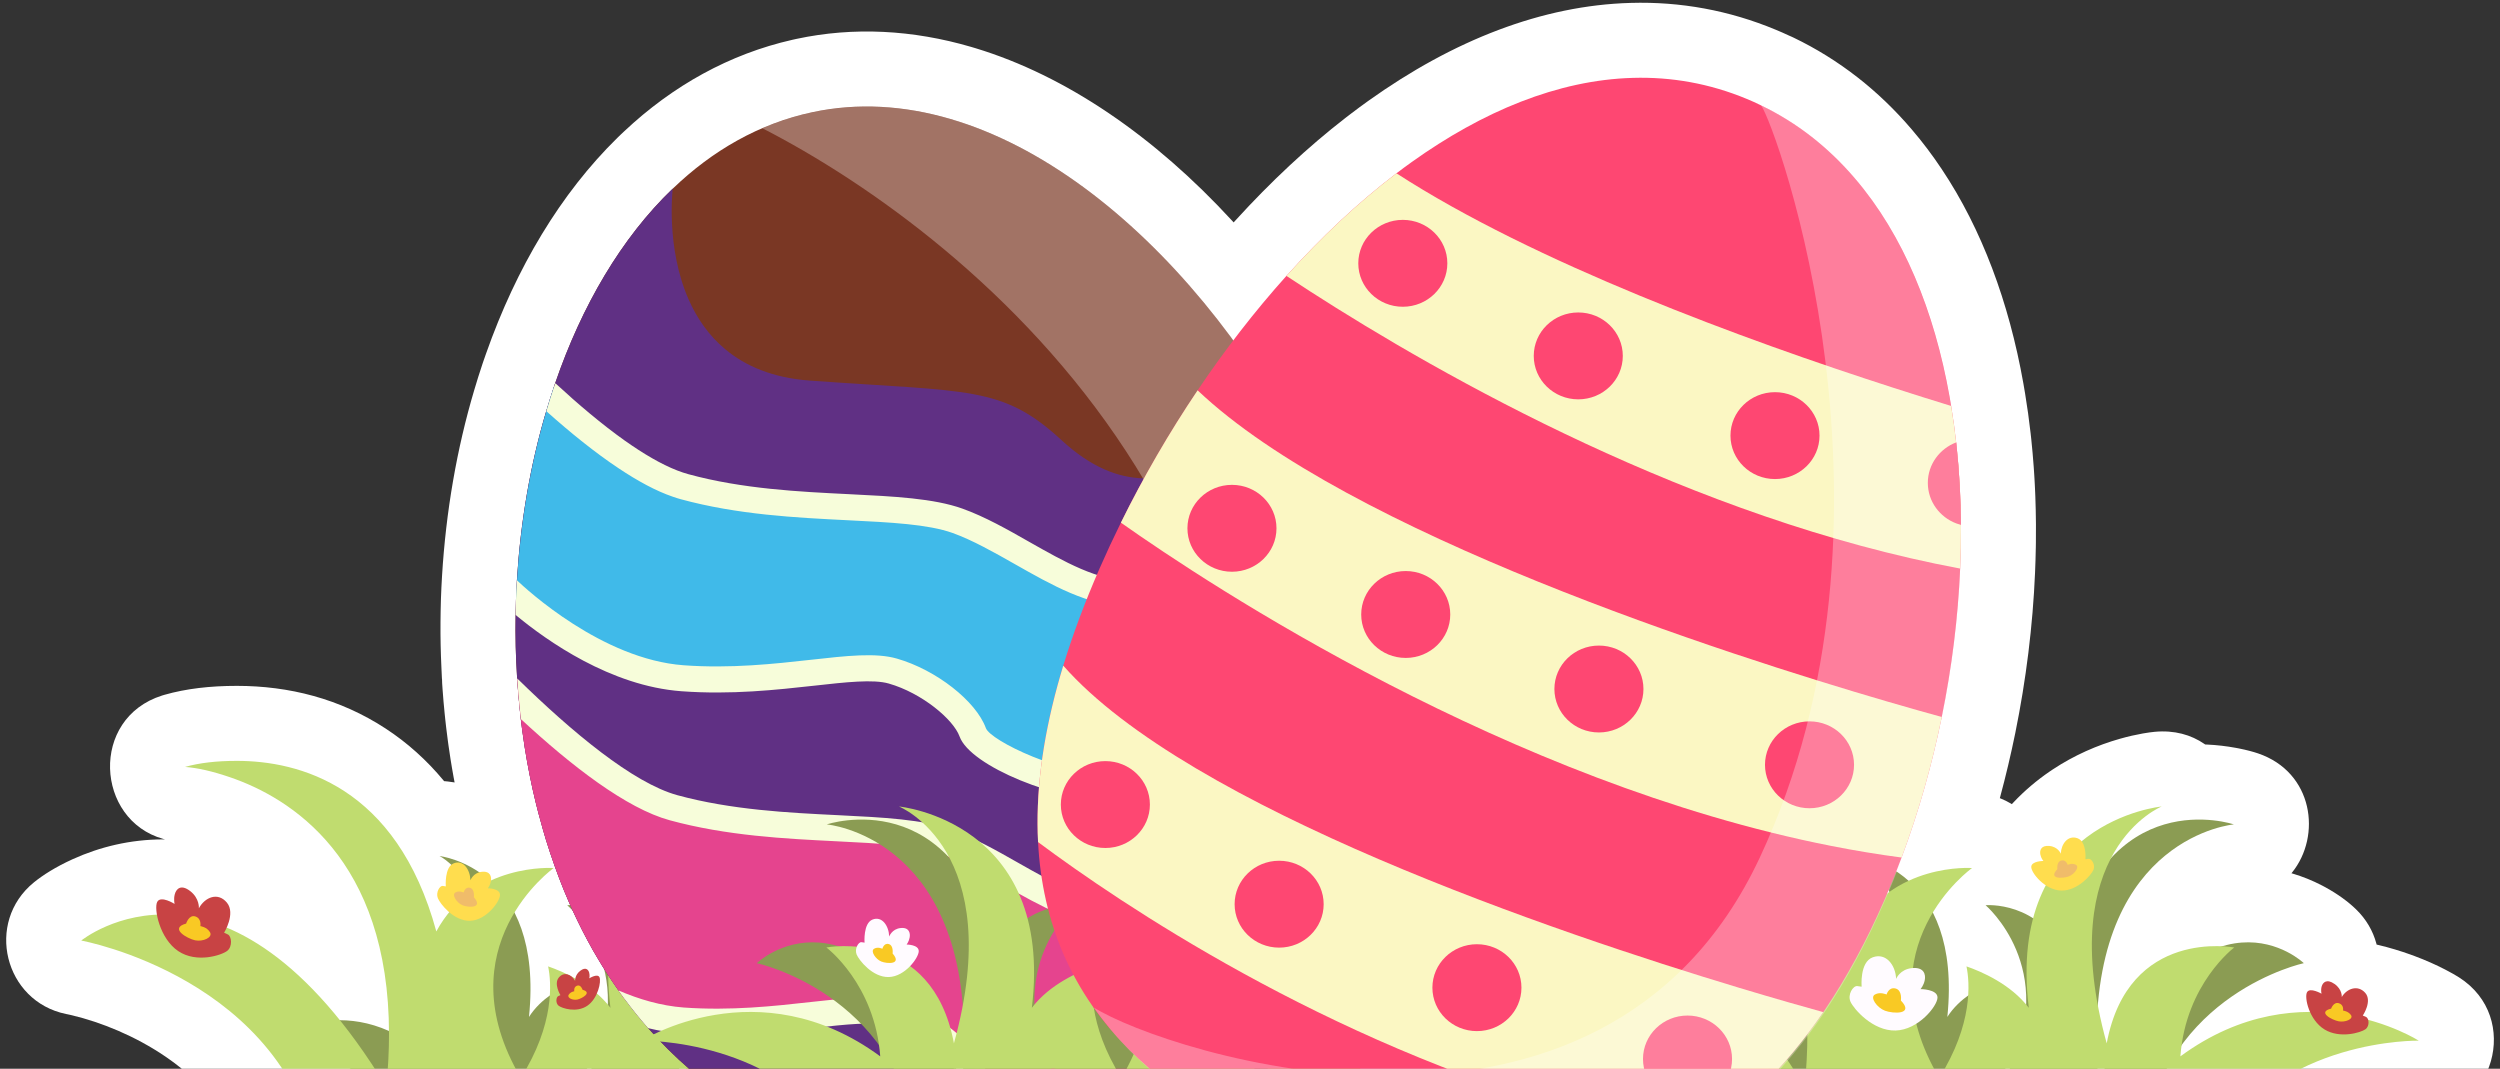
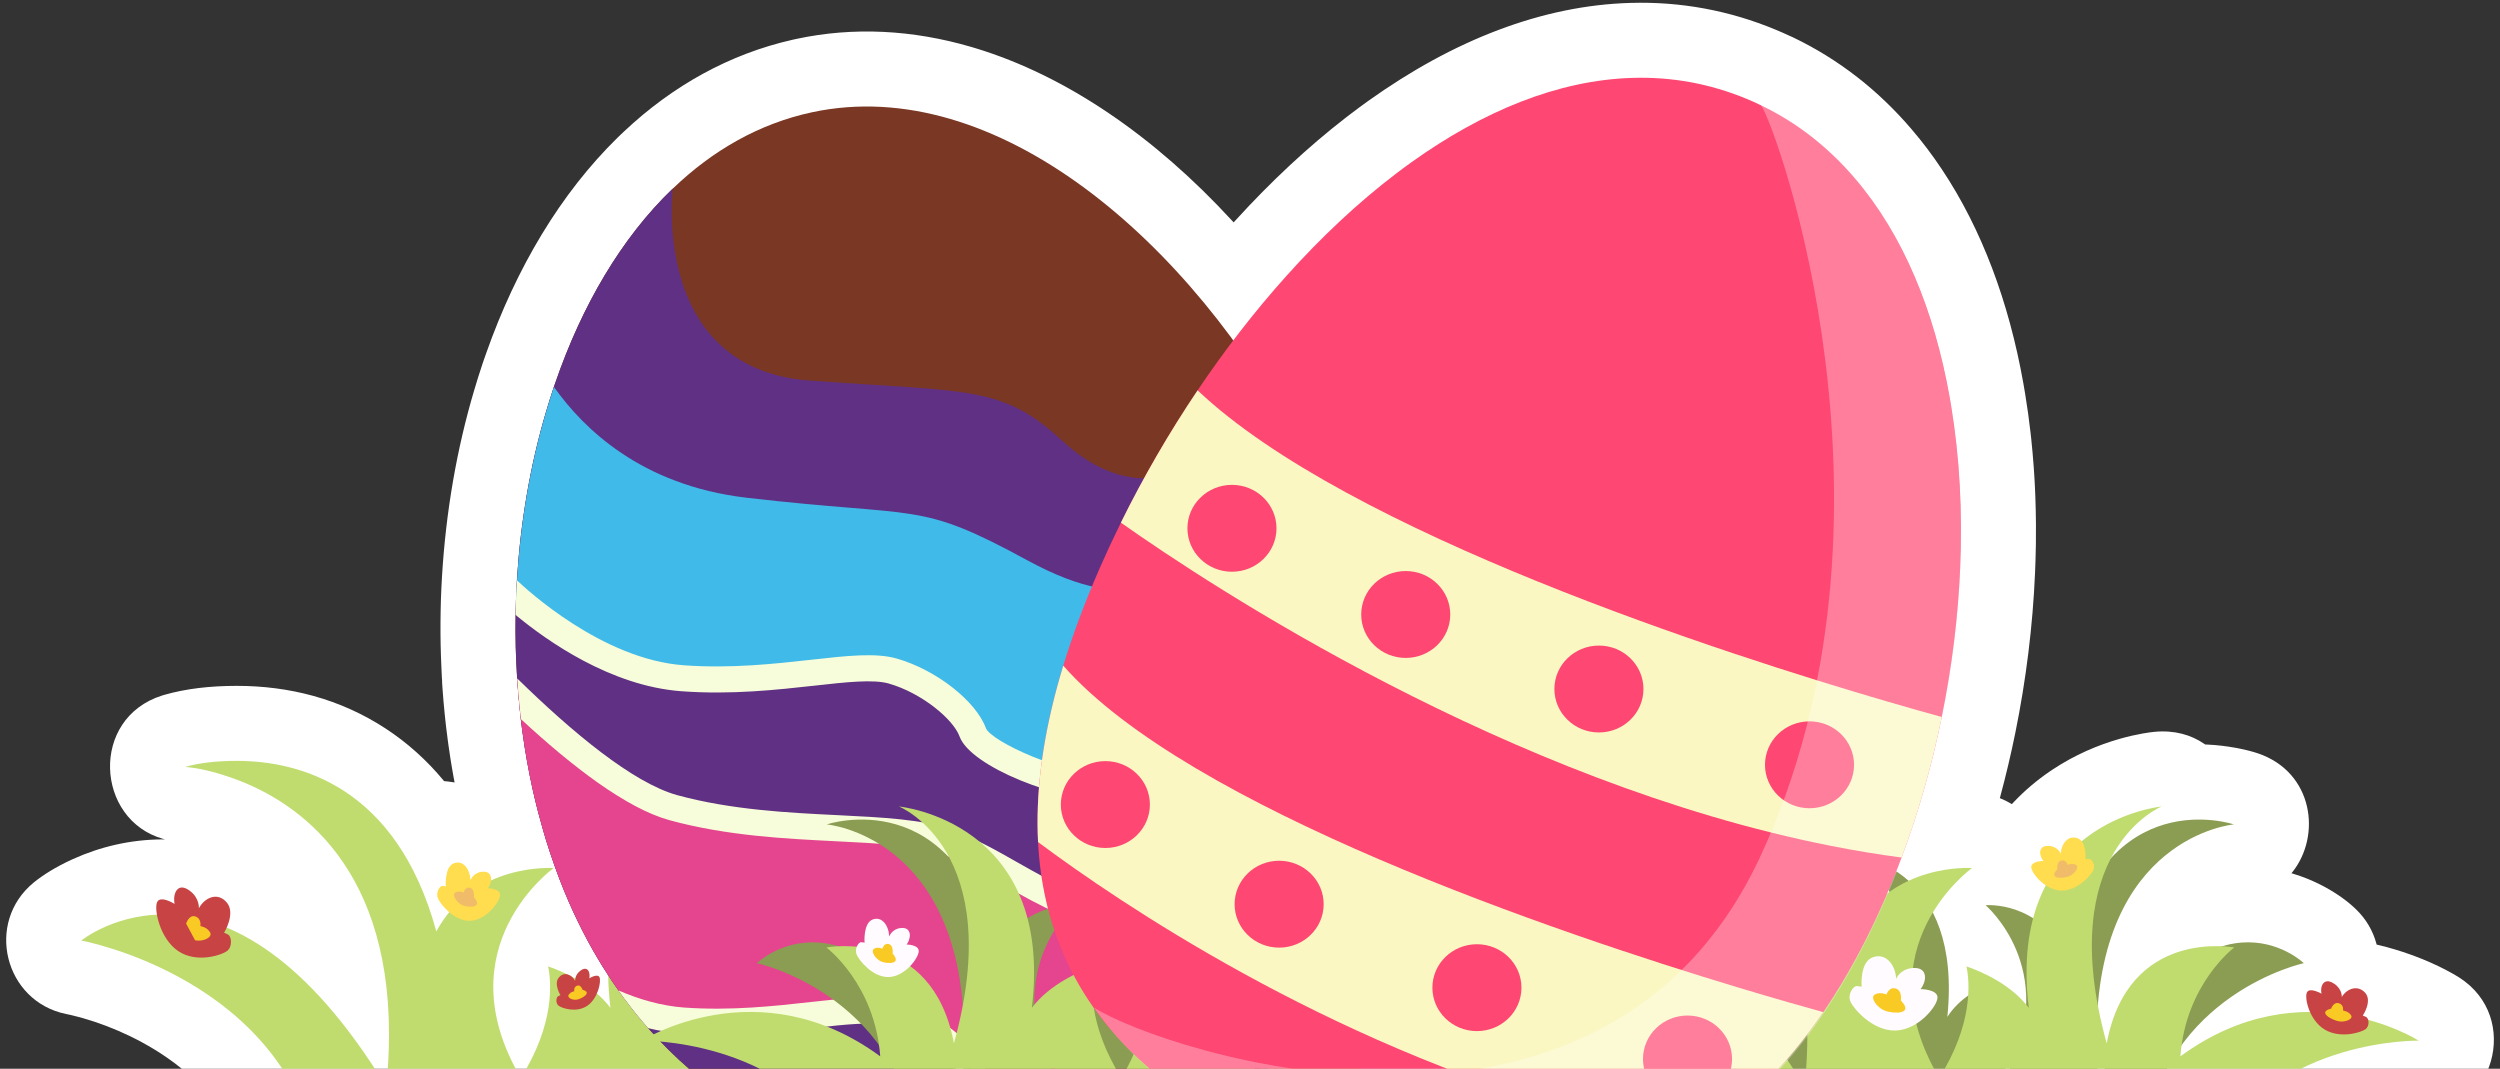
<svg xmlns="http://www.w3.org/2000/svg" width="400px" height="171px" viewBox="0 0 400 171" version="1.1">
  <rect x="0" y="0" width="400" height="171" fill="#333333" stroke="none" />
  <title>decoration-7</title>
  <g id="decoration-7" stroke="none" stroke-width="1" fill="none" fill-rule="evenodd">
    <path d="M325.749,83.785 L325.751,83.9 C325.758,84.865 325.755,85.832 325.742,86.852 L325.73,87.627 L325.728,87.657 C325.705,88.975 325.665,90.297 325.608,91.613 C325.246,100.12 324.179,108.759 322.443,117.292 C321.74,120.739 320.932,124.155 320.023,127.522 L319.971,127.707 L320.115,127.762 C320.678,127.988 321.213,128.253 321.719,128.554 L321.896,128.663 L322.139,128.401 C323.906,126.523 325.874,124.854 328.012,123.398 L328.442,123.11 C331.912,120.817 335.563,119.231 339.216,118.195 C340.51,117.828 341.732,117.553 342.862,117.354 C343.628,117.22 344.258,117.136 344.734,117.091 C347.904,116.791 350.592,117.575 352.696,119.025 L352.825,119.117 L353.139,119.129 C354.697,119.2 356.233,119.381 357.737,119.658 L358.188,119.743 C359.47,119.996 360.508,120.28 361.273,120.539 C370.139,123.542 371.489,133.735 366.715,139.622 L366.632,139.721 L366.787,139.765 C368.43,140.248 370.012,140.892 371.52,141.675 L371.896,141.874 C374.106,143.065 375.777,144.342 376.946,145.471 C378.599,147.066 379.666,148.949 380.204,150.918 L380.259,151.131 L380.581,151.206 C382.335,151.627 384.044,152.142 385.706,152.739 L386.327,152.967 C388.132,153.641 389.766,154.373 391.218,155.123 C392.178,155.618 392.926,156.051 393.449,156.384 C403.541,162.816 399.014,178.355 387.195,178.503 L386.835,178.503 C386.132,178.507 385.029,178.575 383.649,178.756 C381.523,179.034 379.331,179.512 377.197,180.221 C371.762,182.028 367.582,185.002 364.974,189.4 C363.034,192.672 359.666,194.818 355.909,195.213 L355.828,195.22 L355.774,195.229 C355.545,195.267 355.218,195.324 354.806,195.401 L354.593,195.44 C353.522,195.641 352.037,195.936 350.183,196.316 C346.791,197.011 342.254,197.972 336.803,199.145 L335.498,199.427 C335.066,199.52 334.63,199.614 334.191,199.709 L333.316,199.898 C333.097,199.945 333.097,199.945 332.88,199.992 L332.007,200.182 L331.134,200.371 C329.733,200.675 328.3,200.987 326.84,201.305 C311.411,204.67 295.222,204.114 280.239,199.665 C276.628,198.593 273.935,197.568 271.714,196.203 L271.697,196.191 L271.62,196.231 C268.202,197.95 264.667,199.372 261.032,200.495 L260.192,200.749 C245.24,205.183 228.875,204.538 211.897,199.228 L211.388,199.066 L211.119,199.154 C210.766,199.268 210.402,199.381 210.029,199.495 L209.462,199.665 C194.48,204.114 178.291,204.67 162.862,201.305 C161.25,200.954 159.672,200.61 158.135,200.277 L156.823,199.993 C155.46,199.698 154.138,199.412 152.861,199.137 L152.126,198.979 L152.066,198.979 C144.482,198.796 137.082,197.605 130.026,195.423 L129.253,195.179 L128.971,195.213 L128.888,195.22 L128.865,195.225 C128.662,195.257 128.367,195.309 127.994,195.377 L127.801,195.413 C126.818,195.596 125.452,195.866 123.745,196.214 C120.594,196.857 116.362,197.75 111.253,198.847 L110.367,199.037 C109.782,199.163 109.187,199.291 108.585,199.421 L107.689,199.614 L106.814,199.804 C106.377,199.898 106.377,199.898 105.942,199.992 L105.068,200.182 L104.196,200.371 C103.761,200.465 103.761,200.465 103.328,200.559 L102.463,200.747 L101.602,200.935 C101.039,201.057 100.472,201.181 99.902,201.305 C84.473,204.67 68.283,204.114 53.301,199.665 C49.69,198.593 46.997,197.568 44.776,196.203 C41.841,194.399 39.823,191.421 39.235,188.027 C37.831,179.92 33.428,173.811 26.548,169.105 C21.606,165.724 16.14,163.557 11.573,162.459 L11.243,162.381 C11.042,162.335 10.892,162.303 10.838,162.293 L10.815,162.288 L10.554,162.237 C0.706,160.206 -2.444,147.584 5.426,141.18 C6.819,140.047 8.885,138.717 11.614,137.477 C15.996,135.486 20.841,134.323 26.023,134.302 L26.405,134.303 L26.104,134.223 C15.28,131.178 14.335,114.95 25.932,111.285 L26.315,111.17 C29.757,110.187 33.608,109.737 37.913,109.739 C46.205,109.742 54.365,111.765 61.716,116.576 C65.163,118.833 68.266,121.61 70.991,124.903 L71.058,124.985 L71.259,124.999 L71.658,125.039 C71.947,125.071 72.257,125.114 72.584,125.169 L72.735,125.196 L72.568,124.305 C72.483,123.834 72.4,123.361 72.319,122.887 L72.084,121.46 C71.963,120.709 71.849,119.938 71.741,119.154 L71.654,118.502 C71.567,117.889 71.511,117.435 71.395,116.46 L71.379,116.321 C71.37,116.233 71.361,116.154 71.332,115.908 C71.288,115.542 71.26,115.294 71.235,115.04 L71.219,114.875 L71.148,114.203 C71.015,112.905 70.901,111.576 70.802,110.175 L70.745,109.325 C70.728,109.066 70.72,108.806 70.72,108.546 L70.711,108.655 C70.677,108.001 70.648,107.365 70.626,106.792 C70.511,104.391 70.462,101.993 70.48,99.6 L70.496,98.282 L70.503,97.773 C70.511,97.26 70.523,96.737 70.54,96.184 L70.559,95.621 C70.594,94.55 70.647,93.479 70.728,92.12 C71.35,81.854 73.091,71.778 75.879,62.41 C76.282,61.037 76.723,59.641 77.229,58.124 C77.314,57.868 77.394,57.637 77.477,57.406 L77.529,57.263 L77.769,56.575 C82.618,42.799 89.73,30.933 98.774,22.06 L99.319,21.531 L99.572,21.296 L99.842,21.04 C107.656,13.682 116.743,8.645 126.789,6.366 L127.46,6.218 C136.599,4.267 146.025,4.767 155.401,7.508 L155.508,7.54 L155.552,7.555 L156.064,7.706 C170.623,12.123 184.755,21.862 197.105,35.282 L197.385,35.587 L197.697,35.242 C203.332,29.056 209.231,23.546 215.27,18.867 L216.134,18.205 C217.025,17.522 217.941,16.846 218.888,16.169 C232.549,6.407 246.771,0.858 260.908,0.465 C268.861,0.234 276.659,1.652 284.118,4.757 L284.107,4.752 C284.839,5.056 285.509,5.349 286.157,5.654 L286.258,5.702 L286.288,5.713 C286.398,5.759 286.509,5.807 286.62,5.857 L286.953,6.011 C294.231,9.508 300.598,14.501 305.916,20.751 C307.62,22.744 309.216,24.863 310.695,27.086 C317.08,36.662 321.428,48.323 323.739,61.344 C323.838,61.889 323.933,62.447 324.02,62.995 C324.364,65.076 324.657,67.188 324.899,69.328 L324.91,69.436 L324.914,69.469 L324.998,70.234 L325.012,70.37 C325.158,71.764 325.282,73.169 325.385,74.583 C325.397,74.737 325.402,74.818 325.419,75.054 C325.44,75.358 325.46,75.66 325.478,75.96 C325.495,76.225 325.511,76.493 325.527,76.768 C325.538,76.972 325.549,77.17 325.559,77.359 C325.57,77.58 325.582,77.807 325.593,78.048 C325.608,78.361 325.622,78.668 325.634,78.964 C325.64,79.11 325.644,79.213 325.654,79.467 C325.707,80.892 325.739,82.321 325.75,83.747 L325.749,83.734 L325.749,83.785 Z" id="Path" fill="#FFFFFF" fill-rule="nonzero" />
    <g id="Assets/Grass-Copy" transform="translate(86.531, 156.606) scale(-1, 1) translate(-86.531, -156.606)translate(13, 121.739)" fill-rule="nonzero">
-       <path d="M69.306,23.095 C69.306,23.095 57.426,33.184 65.769,49.931 C69.422,43.051 69.068,37.722 68.707,35.67 C70.27,36.309 73.482,37.921 75.424,40.971 C72.991,17.109 89.745,15.225 89.745,15.225 C89.745,15.225 78.048,20.816 83.822,45.512 C86.167,30.65 97.567,33.254 97.567,33.254 C97.567,33.254 92.344,37.893 91.764,47.174 C104.926,35.694 117.455,45.166 117.455,45.166 C117.455,45.166 102.535,44.828 95.664,58.572 C94.613,58.631 83.934,61.35 75.206,63.607 C66.17,65.946 56.646,65.576 47.838,62.473 C46.163,61.883 44.792,61.288 44.026,60.729 C40.584,37.152 18.387,32.366 18.387,32.366 C18.387,32.366 33.953,17.342 51.264,51.079 C51.464,48.698 51.558,46.455 51.558,44.343 C51.558,12.05 29.577,10.166 29.577,10.166 C29.577,10.166 50.226,3.172 56.658,31.199 C60.695,22.344 69.306,23.095 69.306,23.095 Z" id="Path" fill="#8B9C53" />
      <path d="M76.725,50.728 C71.303,42.119 71.828,35.45 72.363,32.883 C70.045,33.683 65.276,35.7 62.392,39.516 C66.005,9.657 41.133,7.299 41.133,7.299 C41.133,7.299 58.497,14.295 49.926,45.199 C46.445,26.601 29.523,29.86 29.523,29.86 C29.523,29.86 37.276,35.664 38.137,47.278 C18.598,32.913 0,44.766 0,44.766 C0,44.766 22.149,44.342 32.348,61.541 C33.908,61.615 49.76,65.017 62.717,67.842 C76.131,70.767 90.268,70.306 103.344,66.423 C105.831,65.685 107.866,64.939 109.002,64.24 C114.112,34.739 147.062,28.75 147.062,28.75 C147.062,28.75 123.955,9.949 98.258,52.166 C97.96,49.186 97.821,46.38 97.821,43.736 C97.821,15.575 113.669,5.895 123.276,2.614 C126.062,1.662 128.454,1.115 130.452,0.97 C128.182,0.322 125.416,-0.001 122.154,0 C112.364,0.004 96.617,3.907 90.251,27.29 C84.257,16.208 71.475,17.147 71.475,17.147 C71.475,17.147 89.109,29.771 76.725,50.728 Z" id="Path" fill="#C0DC6F" />
    </g>
    <g id="Assets/Grass-Copy-2" transform="translate(313.469, 156.606) scale(-1, 1) translate(-313.469, -156.606)translate(239.939, 121.739)" fill-rule="nonzero">
      <path d="M69.306,23.095 C69.306,23.095 57.426,33.184 65.769,49.931 C69.422,43.051 69.068,37.722 68.707,35.67 C70.27,36.309 73.482,37.921 75.424,40.971 C72.991,17.109 89.745,15.225 89.745,15.225 C89.745,15.225 78.048,20.816 83.822,45.512 C86.167,30.65 97.567,33.254 97.567,33.254 C97.567,33.254 92.344,37.893 91.764,47.174 C104.926,35.694 117.455,45.166 117.455,45.166 C117.455,45.166 102.535,44.828 95.664,58.572 C94.613,58.631 83.934,61.35 75.206,63.607 C66.17,65.946 56.646,65.576 47.838,62.473 C46.163,61.883 44.792,61.288 44.026,60.729 C40.584,37.152 18.387,32.366 18.387,32.366 C18.387,32.366 33.953,17.342 51.264,51.079 C51.464,48.698 51.558,46.455 51.558,44.343 C51.558,12.05 29.577,10.166 29.577,10.166 C29.577,10.166 50.226,3.172 56.658,31.199 C60.695,22.344 69.306,23.095 69.306,23.095 Z" id="Path" fill="#8B9C53" />
      <path d="M76.725,50.728 C71.303,42.119 71.828,35.45 72.363,32.883 C70.045,33.683 65.276,35.7 62.392,39.516 C66.005,9.657 41.133,7.299 41.133,7.299 C41.133,7.299 58.497,14.295 49.926,45.199 C46.445,26.601 29.523,29.86 29.523,29.86 C29.523,29.86 37.276,35.664 38.137,47.278 C18.598,32.913 0,44.766 0,44.766 C0,44.766 22.149,44.342 32.348,61.541 C33.908,61.615 49.76,65.017 62.717,67.842 C76.131,70.767 90.268,70.306 103.344,66.423 C105.831,65.685 107.866,64.939 109.002,64.24 C114.112,34.739 147.062,28.75 147.062,28.75 C147.062,28.75 123.955,9.949 98.258,52.166 C97.96,49.186 97.821,46.38 97.821,43.736 C97.821,15.575 113.669,5.895 123.276,2.614 C126.062,1.662 128.454,1.115 130.452,0.97 C128.182,0.322 125.416,-0.001 122.154,0 C112.364,0.004 96.617,3.907 90.251,27.29 C84.257,16.208 71.475,17.147 71.475,17.147 C71.475,17.147 89.109,29.771 76.725,50.728 Z" id="Path" fill="#C0DC6F" />
    </g>
    <g id="Easter/Eggs/Egg-3.2-Copy" transform="translate(82.476, 17.041)">
      <path d="M0.041,81.354 C0.048,80.563 0.069,79.779 0.097,78.981 C0.132,77.923 0.187,76.87 0.25,75.811 C0.814,66.497 2.389,57.32 4.939,48.752 C5.322,47.444 5.733,46.157 6.158,44.882 C6.228,44.673 6.298,44.47 6.374,44.268 C10.624,31.895 16.965,21.032 25.172,13.155 L25.186,13.149 C31.533,7.044 39.009,2.737 47.509,0.92 C76.751,-5.322 108.027,21.286 125.711,54.778 C128.288,59.674 130.588,64.713 132.531,69.824 C132.908,70.805 133.27,71.785 133.618,72.772 L133.618,72.779 C133.758,73.151 133.89,73.537 134.023,73.909 C134.071,74.066 134.134,74.223 134.183,74.38 C135.353,77.825 136.364,81.295 137.207,84.766 C137.311,85.204 137.416,85.648 137.52,86.093 C139.116,93.002 139.924,99.557 140.007,105.714 C140.014,106.473 140.014,107.218 140.007,107.956 C140,108.734 139.98,109.499 139.938,110.264 C139.743,114.656 139.171,118.839 138.252,122.787 C138.057,123.604 137.855,124.421 137.632,125.218 C137.485,125.761 137.325,126.297 137.158,126.833 C136.956,127.5 136.733,128.166 136.503,128.826 C136.37,129.205 136.238,129.591 136.099,129.97 C136.05,130.121 135.987,130.277 135.918,130.428 C135.785,130.8 135.639,131.173 135.479,131.539 C135.458,131.63 135.423,131.715 135.374,131.794 C135.186,132.258 134.998,132.728 134.789,133.179 C134.789,133.199 134.775,133.219 134.768,133.245 C134.545,133.755 134.315,134.245 134.078,134.742 C133.869,135.193 133.646,135.637 133.416,136.075 C133.11,136.683 132.796,137.278 132.469,137.866 C132.232,138.284 131.995,138.703 131.751,139.108 C131.486,139.572 131.201,140.029 130.915,140.487 C130.901,140.513 130.887,140.533 130.873,140.559 C130.629,140.951 130.386,141.33 130.128,141.703 C130.03,141.846 129.933,141.99 129.842,142.134 C129.661,142.402 129.48,142.67 129.285,142.931 C129.173,143.088 129.055,143.252 128.943,143.409 C128.699,143.749 128.456,144.082 128.198,144.409 C128.163,144.454 128.121,144.507 128.086,144.552 C127.766,144.977 127.438,145.389 127.111,145.794 C126.895,146.062 126.679,146.33 126.449,146.585 C125.933,147.213 125.397,147.814 124.847,148.415 C124.561,148.736 124.261,149.043 123.955,149.357 C123.857,149.461 123.753,149.572 123.641,149.677 C123.404,149.925 123.153,150.18 122.903,150.422 C122.554,150.762 122.206,151.102 121.844,151.435 C121.656,151.618 121.474,151.781 121.286,151.951 C121.035,152.187 120.785,152.409 120.52,152.631 C120.422,152.729 120.318,152.814 120.213,152.899 C119.956,153.128 119.691,153.35 119.419,153.572 C117.949,154.801 116.409,155.971 114.8,157.069 C114.444,157.318 114.082,157.559 113.72,157.801 C113.706,157.814 113.685,157.827 113.657,157.834 C113.253,158.102 112.842,158.37 112.424,158.618 C112.319,158.69 112.215,158.749 112.11,158.814 C111.859,158.971 111.609,159.128 111.344,159.278 C111.065,159.448 110.773,159.618 110.487,159.788 C109.616,160.292 108.717,160.782 107.805,161.246 C107.205,161.56 106.592,161.867 105.965,162.161 C105.561,162.357 105.143,162.553 104.725,162.736 C104.195,162.978 103.666,163.213 103.129,163.442 C100.858,164.416 98.503,165.292 96.072,166.057 C96.065,166.063 96.065,166.063 96.058,166.057 C93.48,166.887 90.818,167.593 88.073,168.174 C62.684,173.606 37.964,166.54 21.187,147.428 C19.87,145.925 18.602,144.35 17.383,142.703 C17.083,142.291 16.784,141.886 16.491,141.467 C16.477,141.448 16.456,141.428 16.449,141.395 C16.129,140.944 15.815,140.48 15.495,140.01 C15.46,139.964 15.425,139.918 15.404,139.873 C15.174,139.533 14.951,139.193 14.728,138.846 C14.422,138.382 14.129,137.918 13.836,137.441 C13.648,137.14 13.467,136.833 13.286,136.533 C12.972,136.023 12.68,135.513 12.38,134.99 C12.15,134.585 11.927,134.18 11.704,133.761 C11.635,133.644 11.572,133.526 11.509,133.408 C11.272,132.977 11.043,132.539 10.82,132.094 C10.736,131.951 10.666,131.8 10.597,131.657 C10.388,131.258 10.192,130.866 10.004,130.46 C9.879,130.212 9.754,129.957 9.642,129.709 C9.51,129.447 9.384,129.173 9.259,128.898 C9.015,128.375 8.778,127.846 8.548,127.317 C8.304,126.754 8.061,126.192 7.831,125.624 C7.782,125.499 7.726,125.375 7.677,125.251 C7.433,124.656 7.197,124.048 6.967,123.447 C6.709,122.787 6.465,122.12 6.228,121.441 C5.984,120.767 5.754,120.088 5.524,119.395 C5.294,118.708 5.072,118.009 4.856,117.31 C4.688,116.761 4.521,116.205 4.368,115.649 C4.117,114.78 3.873,113.904 3.643,113.015 C3.497,112.473 3.365,111.924 3.225,111.368 C2.515,108.46 1.929,105.499 1.455,102.512 C1.309,101.603 1.177,100.682 1.058,99.773 C0.975,99.185 0.905,98.597 0.835,98.008 C0.787,97.551 0.724,97.093 0.682,96.623 C0.494,94.917 0.355,93.217 0.243,91.505 C0.243,91.498 0.243,91.498 0.243,91.498 L0.243,91.459 C0.062,88.112 -0.022,84.733 0.041,81.354 Z" id="Path" />
      <g id="Group" fill-rule="nonzero">
        <path d="M140.021,105.728 C140.028,106.486 140.028,107.231 140.021,107.969 C140.014,108.747 139.993,109.512 139.952,110.277 C139.757,114.669 139.185,118.852 138.266,122.8 C138.071,123.617 137.868,124.434 137.646,125.231 C137.499,125.774 137.339,126.31 137.172,126.846 C136.97,127.513 136.747,128.179 136.517,128.839 C136.384,129.219 136.252,129.604 136.113,129.983 C136.064,130.134 136.001,130.29 135.932,130.441 C135.799,130.813 135.653,131.186 135.493,131.552 C135.472,131.643 135.437,131.728 135.388,131.807 C135.2,132.271 135.012,132.742 134.803,133.193 C134.803,133.212 134.789,133.232 134.782,133.258 C134.559,133.768 134.329,134.258 134.092,134.755 C133.883,135.206 133.66,135.65 133.43,136.088 C133.124,136.696 132.81,137.291 132.483,137.879 C132.246,138.297 132.009,138.716 131.765,139.121 C131.5,139.585 131.215,140.042 130.929,140.5 C130.915,140.526 130.901,140.546 130.887,140.572 C130.643,140.964 130.4,141.343 130.142,141.716 C130.044,141.86 129.947,142.003 129.856,142.147 C129.675,142.415 129.494,142.683 129.299,142.945 C129.187,143.101 129.069,143.265 128.957,143.422 C128.713,143.762 128.47,144.095 128.212,144.422 C128.177,144.467 128.135,144.52 128.1,144.566 C127.78,144.99 127.452,145.402 127.125,145.807 C126.909,146.075 126.693,146.343 126.463,146.598 C125.947,147.226 125.411,147.827 124.86,148.428 C124.575,148.749 124.275,149.056 123.969,149.37 C123.871,149.474 123.767,149.585 123.655,149.69 C123.418,149.938 123.167,150.193 122.917,150.435 C122.568,150.775 122.22,151.115 121.858,151.448 C121.669,151.631 121.488,151.795 121.3,151.965 C121.049,152.2 120.799,152.422 120.534,152.644 C120.436,152.742 120.332,152.827 120.227,152.912 C119.969,153.141 119.705,153.363 119.433,153.585 C117.963,154.814 116.423,155.984 114.821,157.082 C114.465,157.331 114.103,157.573 113.741,157.814 C113.727,157.827 113.706,157.841 113.678,157.847 C113.274,158.115 112.863,158.383 112.445,158.631 C112.34,158.703 112.236,158.762 112.131,158.827 C111.88,158.984 111.63,159.141 111.365,159.292 C111.086,159.462 110.793,159.631 110.508,159.801 C109.637,160.305 108.738,160.795 107.825,161.259 C107.226,161.573 106.613,161.88 105.986,162.174 C105.582,162.37 105.164,162.566 104.746,162.749 C104.216,162.991 103.687,163.226 103.15,163.455 C100.879,164.429 98.524,165.305 96.092,166.07 C96.085,166.076 96.085,166.076 96.079,166.07 C93.501,166.9 90.839,167.606 88.094,168.187 C62.705,173.619 37.985,166.553 21.208,147.441 C19.891,145.938 18.623,144.363 17.404,142.716 C17.104,142.304 16.804,141.899 16.512,141.48 C16.498,141.461 16.477,141.441 16.47,141.409 C16.15,140.958 15.836,140.493 15.516,140.023 C15.481,139.977 15.446,139.931 15.425,139.886 C15.195,139.546 14.972,139.206 14.749,138.859 C14.443,138.395 14.15,137.931 13.857,137.454 C13.669,137.153 13.488,136.846 13.307,136.546 C12.993,136.036 12.701,135.526 12.401,135.003 C12.171,134.598 11.948,134.193 11.725,133.774 C11.656,133.657 11.593,133.539 11.53,133.421 C11.293,132.99 11.063,132.552 10.84,132.108 C10.757,131.964 10.687,131.813 10.618,131.67 C10.408,131.271 10.213,130.879 10.025,130.474 C9.9,130.225 9.774,129.97 9.663,129.722 C9.531,129.46 9.405,129.186 9.28,128.911 C9.036,128.388 8.799,127.859 8.569,127.33 C8.325,126.767 8.081,126.205 7.851,125.637 C7.803,125.513 7.747,125.388 7.698,125.264 C7.454,124.669 7.217,124.062 6.988,123.46 C6.73,122.8 6.486,122.133 6.249,121.454 C6.005,120.78 5.775,120.101 5.545,119.408 C5.315,118.721 5.092,118.022 4.876,117.323 C4.709,116.774 4.542,116.218 4.389,115.663 C4.138,114.793 3.894,113.917 3.664,113.028 C3.518,112.486 3.385,111.937 3.246,111.381 C2.535,108.473 1.95,105.512 1.476,102.525 C1.33,101.616 1.198,100.695 1.079,99.786 C0.996,99.198 0.926,98.61 0.856,98.021 C0.808,97.564 0.745,97.106 0.703,96.636 C0.515,94.93 0.376,93.23 0.264,91.518 C0.264,91.511 0.264,91.511 0.264,91.511 L0.264,91.472 C0.041,88.099 -0.042,84.72 0.02,81.348 C0.027,80.557 0.048,79.772 0.076,78.975 C0.111,77.916 0.167,76.864 0.229,75.805 C0.794,66.491 2.368,57.314 4.918,48.745 C5.301,47.438 5.713,46.15 6.138,44.876 C6.207,44.666 6.277,44.464 6.354,44.261 C10.604,31.888 16.944,21.025 25.151,13.149 L25.165,13.142 C31.512,7.038 38.988,2.73 47.489,0.913 C76.73,-5.329 108.007,21.28 125.69,54.771 C128.268,59.667 130.567,64.706 132.511,69.818 C132.887,70.798 133.249,71.779 133.597,72.766 L133.597,72.772 C133.737,73.145 133.869,73.53 134.002,73.903 C134.05,74.06 134.113,74.217 134.162,74.373 C135.332,77.818 136.343,81.289 137.186,84.759 C137.29,85.197 137.395,85.642 137.499,86.086 C139.13,93.015 139.938,99.57 140.021,105.728 Z" id="Path" fill="#7A3724" />
        <path d="M140.021,105.728 C140.028,106.486 140.028,107.231 140.021,107.969 C140.014,108.747 139.993,109.512 139.952,110.277 C139.757,114.669 139.185,118.852 138.266,122.8 C138.071,123.617 137.868,124.434 137.646,125.231 C137.499,125.774 137.339,126.31 137.172,126.846 C136.97,127.513 136.747,128.179 136.517,128.839 C136.384,129.219 136.252,129.604 136.113,129.983 C136.064,130.134 136.001,130.29 135.932,130.441 C135.799,130.813 135.653,131.186 135.493,131.552 C135.472,131.643 135.437,131.728 135.388,131.807 C135.2,132.271 135.012,132.742 134.803,133.193 C134.803,133.212 134.789,133.232 134.782,133.258 C134.559,133.768 134.329,134.258 134.092,134.755 C133.883,135.206 133.66,135.65 133.43,136.088 C133.124,136.696 132.81,137.291 132.483,137.879 C132.246,138.297 132.009,138.716 131.765,139.121 C131.5,139.585 131.215,140.042 130.929,140.5 C130.915,140.526 130.901,140.546 130.887,140.572 C130.643,140.964 130.4,141.343 130.142,141.716 C130.044,141.86 129.947,142.003 129.856,142.147 C129.675,142.415 129.494,142.683 129.299,142.945 C129.187,143.101 129.069,143.265 128.957,143.422 C128.713,143.762 128.47,144.095 128.212,144.422 C128.177,144.467 128.135,144.52 128.1,144.566 C127.78,144.99 127.452,145.402 127.125,145.807 C126.909,146.075 126.693,146.343 126.463,146.598 C125.947,147.226 125.411,147.827 124.86,148.428 C124.575,148.749 124.275,149.056 123.969,149.37 C123.871,149.474 123.767,149.585 123.655,149.69 C123.418,149.938 123.167,150.193 122.917,150.435 C122.568,150.775 122.22,151.115 121.858,151.448 C121.669,151.631 121.488,151.795 121.3,151.965 C121.049,152.2 120.799,152.422 120.534,152.644 C120.436,152.742 120.332,152.827 120.227,152.912 C119.969,153.141 119.705,153.363 119.433,153.585 C117.963,154.814 116.423,155.984 114.821,157.082 C114.465,157.331 114.103,157.573 113.741,157.814 C113.727,157.827 113.706,157.841 113.678,157.847 C113.274,158.115 112.863,158.383 112.445,158.631 C112.34,158.703 112.236,158.762 112.131,158.827 C111.88,158.984 111.63,159.141 111.365,159.292 C111.086,159.462 110.793,159.631 110.508,159.801 C109.637,160.305 108.738,160.795 107.825,161.259 C107.226,161.573 106.613,161.88 105.986,162.174 C105.582,162.37 105.164,162.566 104.746,162.749 C104.216,162.991 103.687,163.226 103.15,163.455 C100.879,164.429 98.524,165.305 96.092,166.07 C96.085,166.076 96.085,166.076 96.079,166.07 C93.501,166.9 90.839,167.606 88.094,168.187 C62.705,173.619 37.985,166.553 21.208,147.441 C19.891,145.938 18.623,144.363 17.404,142.716 C17.104,142.304 16.804,141.899 16.512,141.48 C16.498,141.461 16.477,141.441 16.47,141.409 C16.15,140.958 15.836,140.493 15.516,140.023 C15.481,139.977 15.446,139.931 15.425,139.886 C15.195,139.546 14.972,139.206 14.749,138.859 C14.443,138.395 14.15,137.931 13.857,137.454 C13.669,137.153 13.488,136.846 13.307,136.546 C12.993,136.036 12.701,135.526 12.401,135.003 C12.171,134.598 11.948,134.193 11.725,133.774 C11.656,133.657 11.593,133.539 11.53,133.421 C11.293,132.99 11.063,132.552 10.84,132.108 C10.757,131.964 10.687,131.813 10.618,131.67 C10.408,131.271 10.213,130.879 10.025,130.474 C9.9,130.225 9.774,129.97 9.663,129.722 C9.531,129.46 9.405,129.186 9.28,128.911 C9.036,128.388 8.799,127.859 8.569,127.33 C8.325,126.767 8.081,126.205 7.851,125.637 C7.803,125.513 7.747,125.388 7.698,125.264 C7.454,124.669 7.217,124.062 6.988,123.46 C6.73,122.8 6.486,122.133 6.249,121.454 C6.005,120.78 5.775,120.101 5.545,119.408 C5.315,118.721 5.092,118.022 4.876,117.323 C4.709,116.774 4.542,116.218 4.389,115.663 C4.138,114.793 3.894,113.917 3.664,113.028 C3.518,112.486 3.385,111.937 3.246,111.381 C2.535,108.473 1.95,105.512 1.476,102.525 C1.33,101.616 1.198,100.695 1.079,99.786 C0.996,99.198 0.926,98.61 0.856,98.021 C0.808,97.564 0.745,97.106 0.703,96.636 C0.515,94.93 0.376,93.23 0.264,91.518 C0.264,91.511 0.264,91.511 0.264,91.511 L0.264,91.472 C0.041,88.099 -0.042,84.72 0.02,81.348 C0.027,80.557 0.048,79.772 0.076,78.975 C0.111,77.916 0.167,76.864 0.229,75.805 C0.794,66.491 2.368,57.314 4.918,48.745 C5.301,47.438 5.713,46.15 6.138,44.876 C6.207,44.666 6.277,44.464 6.354,44.261 C10.604,31.888 16.944,21.025 25.151,13.149 L25.165,13.142 C25.165,13.142 24.002,22.522 27.729,30.927 C29.011,33.816 30.871,36.601 33.554,38.83 C36.759,41.509 41.141,43.425 47.112,43.856 C72.634,45.699 77.873,44.627 87.362,53.379 C96.852,62.125 104.544,59.824 111.908,56.752 C116.326,54.909 121.92,54.673 125.69,54.778 C128.268,59.674 130.567,64.713 132.511,69.824 C132.887,70.805 133.249,71.785 133.597,72.772 L133.597,72.779 C133.737,73.151 133.869,73.537 134.002,73.909 C134.05,74.066 134.113,74.223 134.162,74.38 C135.332,77.825 136.343,81.295 137.186,84.766 C137.29,85.204 137.395,85.648 137.499,86.093 C139.13,93.015 139.938,99.57 140.021,105.728 Z" id="Path" fill="#603084" />
        <path d="M140.021,105.728 C140.028,106.486 140.028,107.231 140.021,107.969 C136.377,105.969 130.455,104.433 121.426,106.401 C103.534,110.283 82.59,112.336 71.895,98.623 C61.207,84.91 53.926,91.459 33.672,91.655 C22.023,91.773 9.21,86.407 0.097,78.975 C0.132,77.916 0.187,76.864 0.25,75.805 C0.814,66.491 2.389,57.314 4.939,48.745 C5.322,47.438 5.733,46.15 6.158,44.876 C8.583,48.301 12.088,52.19 16.993,55.471 C19.473,57.137 22.323,58.654 25.569,59.87 C28.928,61.144 32.718,62.098 36.982,62.595 C65.13,65.87 64.252,63.007 81.928,72.622 C99.604,82.243 104.836,74.877 118.59,72.21 C123.885,71.184 129.159,71.726 133.632,72.772 L133.632,72.779 C133.772,73.151 133.904,73.537 134.036,73.909 C134.085,74.066 134.148,74.223 134.197,74.38 C135.367,77.825 136.377,81.295 137.22,84.766 C137.325,85.204 137.43,85.648 137.534,86.093 C139.13,93.015 139.938,99.57 140.021,105.728 Z" id="Path" fill="#40BAE9" />
        <path d="M137.646,125.238 C137.499,125.781 137.339,126.316 137.172,126.852 C136.97,127.519 136.747,128.186 136.517,128.846 C136.384,129.225 136.252,129.611 136.113,129.99 C136.064,130.14 136.001,130.297 135.932,130.447 C135.799,130.82 135.653,131.192 135.493,131.559 C135.472,131.65 135.437,131.735 135.388,131.813 C135.2,132.278 135.012,132.748 134.803,133.199 C134.803,133.219 134.789,133.238 134.782,133.264 C134.559,133.774 134.329,134.265 134.092,134.761 C133.883,135.212 133.66,135.657 133.43,136.095 C133.124,136.703 132.81,137.297 132.483,137.886 C132.246,138.304 132.009,138.722 131.765,139.127 C131.5,139.591 131.215,140.049 130.929,140.507 C130.915,140.533 130.901,140.552 130.887,140.578 C130.643,140.971 130.4,141.35 130.142,141.722 C130.044,141.866 129.947,142.01 129.856,142.154 C129.675,142.422 129.494,142.69 129.299,142.951 C129.187,143.108 129.069,143.271 128.957,143.428 C128.713,143.768 128.47,144.101 128.212,144.428 C128.177,144.474 128.135,144.526 128.1,144.572 C127.78,144.997 127.452,145.409 127.125,145.814 C126.909,146.082 126.693,146.35 126.463,146.605 C125.947,147.232 125.411,147.834 124.86,148.435 C124.575,148.755 124.275,149.062 123.969,149.376 C123.871,149.481 123.767,149.592 123.655,149.696 C123.418,149.945 123.167,150.2 122.917,150.442 C122.568,150.781 122.22,151.121 121.858,151.455 C121.669,151.638 121.488,151.801 121.3,151.971 C121.049,152.206 120.799,152.429 120.534,152.651 C120.436,152.749 120.332,152.834 120.227,152.919 C119.969,153.148 119.705,153.37 119.433,153.592 C117.963,154.821 116.423,155.991 114.821,157.089 C114.465,157.337 114.103,157.579 113.741,157.821 C113.727,157.834 113.706,157.847 113.678,157.854 C113.274,158.122 112.863,158.39 112.445,158.638 C112.34,158.71 112.236,158.769 112.131,158.834 C111.88,158.991 111.63,159.148 111.365,159.298 C111.086,159.468 110.793,159.638 110.508,159.808 C109.637,160.311 108.738,160.801 107.825,161.265 C107.226,161.579 106.613,161.886 105.986,162.181 C105.582,162.377 105.164,162.573 104.746,162.756 C104.216,162.998 103.687,163.233 103.15,163.462 C90.846,163.945 79.287,161.488 72.111,152.285 C60.859,137.846 53.195,144.742 31.882,144.958 C27.137,145.003 22.211,144.193 17.397,142.722 C17.097,142.311 16.798,141.905 16.505,141.487 C16.491,141.467 16.47,141.448 16.463,141.415 C16.143,140.964 15.829,140.5 15.509,140.029 C15.474,139.984 15.439,139.938 15.418,139.892 C15.188,139.552 14.965,139.212 14.742,138.866 C14.436,138.402 14.143,137.938 13.85,137.461 C13.662,137.16 13.481,136.853 13.3,136.552 C12.986,136.042 12.694,135.533 12.394,135.01 C12.164,134.604 11.941,134.199 11.718,133.781 C11.649,133.663 11.586,133.546 11.523,133.428 C11.286,132.996 11.056,132.559 10.833,132.114 C10.75,131.97 10.68,131.82 10.611,131.676 C10.402,131.277 10.206,130.885 10.018,130.48 C9.893,130.232 9.767,129.977 9.656,129.728 C9.524,129.467 9.398,129.192 9.273,128.918 C9.029,128.395 8.792,127.866 8.562,127.336 C8.318,126.774 8.074,126.212 7.845,125.643 C7.796,125.519 7.74,125.395 7.691,125.271 C7.447,124.676 7.21,124.068 6.981,123.467 C6.723,122.807 6.479,122.14 6.242,121.46 C5.998,120.787 5.768,120.107 5.538,119.414 C5.308,118.728 5.085,118.029 4.869,117.329 C4.702,116.78 4.535,116.225 4.382,115.669 C4.131,114.8 3.887,113.924 3.657,113.035 C3.511,112.492 3.378,111.943 3.239,111.388 C2.528,108.479 1.943,105.518 1.469,102.531 C1.323,101.623 1.191,100.701 1.072,99.793 C0.989,99.204 0.919,98.616 0.849,98.028 C0.801,97.57 0.738,97.113 0.696,96.642 C0.508,94.936 0.369,93.237 0.257,91.524 C0.257,91.518 0.257,91.518 0.257,91.518 L0.257,91.479 C0.278,91.511 0.292,91.551 0.32,91.583 C4.403,98.995 14.45,111.956 35.372,114.388 C64.99,117.833 64.078,114.819 82.68,124.944 C101.276,135.068 106.787,127.317 121.258,124.513 C127.076,123.401 132.831,124.048 137.646,125.238 Z" id="Path" fill="#E5448E" />
        <path d="M140.021,105.728 C140.028,106.486 140.028,107.231 140.021,107.969 C140.014,108.747 139.993,109.512 139.952,110.277 C137.715,109.224 133.082,107.466 128.128,108.054 C126.073,108.296 123.565,108.649 120.903,109.028 C113.566,110.074 104.488,111.349 97.333,111.349 L96.733,111.349 C86.687,111.244 72.773,105.531 71.059,100.806 C70.07,98.054 65.011,93.838 59.737,92.328 C57.264,91.609 52.853,92.106 47.739,92.675 C41.831,93.328 34.494,94.145 26.552,93.557 C15.223,92.72 5.009,85.485 0.027,81.354 C0.034,80.563 0.055,79.779 0.083,78.981 C0.118,77.923 0.174,76.87 0.236,75.811 C1.755,77.256 13.836,88.433 26.893,89.4 C34.397,89.956 41.504,89.165 47.21,88.531 C53.048,87.877 57.661,87.361 61.033,88.335 C67.311,90.139 73.693,95.132 75.267,99.466 C76.013,101.453 87.397,107.08 96.775,107.179 C103.673,107.25 112.835,105.95 120.227,104.904 C122.917,104.525 125.46,104.165 127.571,103.917 C132.497,103.348 137.011,104.558 140.021,105.728 Z" id="Path" fill="#F7FDDA" />
        <path d="M107.839,161.279 C107.24,161.592 106.627,161.9 106,162.194 C105.596,162.39 105.178,162.586 104.76,162.769 C104.23,163.011 103.701,163.246 103.164,163.475 C100.893,164.449 98.538,165.324 96.106,166.089 C96.099,166.096 96.099,166.096 96.092,166.089 C86.108,165.756 72.738,160.187 71.066,155.566 C70.077,152.814 65.018,148.598 59.744,147.082 C57.271,146.376 52.86,146.866 47.746,147.428 C41.838,148.089 34.501,148.899 26.559,148.317 C24.74,148.187 22.957,147.886 21.215,147.461 C19.898,145.958 18.63,144.383 17.411,142.735 C17.111,142.324 16.811,141.918 16.519,141.5 C16.505,141.48 16.484,141.461 16.477,141.428 C19.738,142.84 23.284,143.886 26.9,144.16 C34.404,144.709 41.511,143.925 47.217,143.284 C53.062,142.637 57.668,142.121 61.04,143.095 C67.317,144.899 73.7,149.893 75.274,154.226 C76.02,156.213 87.404,161.841 96.782,161.939 C100.106,161.978 103.938,161.703 107.839,161.279 Z" id="Path" fill="#F7FDDA" />
        <path d="M138.266,122.807 C138.071,123.624 137.868,124.441 137.646,125.238 C137.499,125.781 137.339,126.316 137.172,126.852 C133.8,126.009 128.574,124.859 125.899,124.859 C124.275,124.859 119.928,126.075 115.726,127.251 C109.33,129.036 102.084,131.068 96.775,131.31 C96.531,131.317 96.295,131.323 96.051,131.323 C89.996,131.323 83.983,127.905 78.159,124.597 C74.835,122.715 71.393,120.761 68.181,119.604 C64.245,118.199 58.288,117.911 51.39,117.565 C43.141,117.153 33.791,116.689 24.671,114.198 C17.773,112.316 8.987,105.538 0.877,98.021 C0.828,97.564 0.766,97.106 0.724,96.636 C0.536,94.93 0.396,93.23 0.285,91.518 C0.306,91.531 0.327,91.551 0.348,91.577 C8.966,100.015 18.783,108.237 25.911,110.192 C34.543,112.545 43.622,112.996 51.62,113.388 C58.894,113.747 65.179,114.061 69.763,115.702 C73.351,116.989 76.967,119.035 80.451,121.016 C85.941,124.127 91.633,127.369 96.552,127.127 C101.332,126.911 108.606,124.872 114.451,123.244 C119.579,121.813 123.627,120.682 125.899,120.682 C129.243,120.689 135.019,122.003 138.266,122.807 Z" id="Path" fill="#F7FDDA" />
-         <path d="M134.204,74.4 C131.737,73.89 129.257,73.491 127.661,73.491 C126.038,73.491 121.69,74.707 117.489,75.883 C111.093,77.668 103.847,79.7 98.538,79.942 C98.294,79.949 98.057,79.955 97.813,79.955 C91.759,79.955 85.746,76.537 79.921,73.23 C76.598,71.347 73.156,69.393 69.944,68.236 C66.008,66.831 60.051,66.543 53.153,66.197 C44.904,65.785 35.554,65.321 26.433,62.83 C26.029,62.719 25.611,62.589 25.186,62.438 C22.497,61.523 19.564,59.928 16.519,57.896 C12.743,55.386 8.792,52.196 4.946,48.758 C5.329,47.451 5.74,46.163 6.165,44.889 C6.235,44.679 6.305,44.477 6.381,44.274 C10.074,47.686 13.864,50.882 17.473,53.445 C20.448,55.549 23.305,57.236 25.883,58.236 C26.496,58.471 27.088,58.673 27.667,58.83 C36.299,61.19 45.377,61.634 53.376,62.027 C60.65,62.386 66.934,62.7 71.519,64.34 C75.107,65.628 78.723,67.674 82.207,69.661 C87.697,72.772 93.389,76.014 98.308,75.772 C103.088,75.556 110.362,73.517 116.207,71.89 C121.335,70.458 125.376,69.327 127.654,69.327 C128.992,69.327 130.734,69.537 132.538,69.85 C132.915,70.831 133.277,71.811 133.625,72.798 L133.625,72.805 C133.765,73.177 133.897,73.563 134.029,73.935 C134.092,74.086 134.148,74.236 134.204,74.4 Z" id="Path" fill="#F7FDDA" />
      </g>
-       <path d="M125.711,54.778 C108.027,21.286 76.751,-5.322 47.509,0.92 C44.728,1.514 42.057,2.375 39.497,3.477 C73.326,20.815 136.95,71.996 111.207,159.363 L111.344,159.278 C111.609,159.128 111.859,158.971 112.11,158.814 C112.215,158.749 112.319,158.69 112.424,158.618 C112.842,158.37 113.253,158.102 113.657,157.834 C113.685,157.827 113.706,157.814 113.72,157.801 C114.082,157.559 114.444,157.318 114.8,157.069 C116.409,155.971 117.949,154.801 119.419,153.572 C119.691,153.35 119.956,153.128 120.213,152.899 C120.318,152.814 120.422,152.729 120.52,152.631 C120.785,152.409 121.035,152.187 121.286,151.951 C121.474,151.781 121.656,151.618 121.844,151.435 C122.206,151.102 122.554,150.762 122.903,150.422 C123.153,150.18 123.404,149.925 123.641,149.677 C123.753,149.572 123.857,149.461 123.955,149.357 C124.261,149.043 124.561,148.736 124.847,148.415 C125.397,147.814 125.933,147.213 126.449,146.585 C126.679,146.33 126.895,146.062 127.111,145.794 C127.438,145.389 127.766,144.977 128.086,144.552 L128.198,144.409 C128.456,144.082 128.699,143.749 128.943,143.409 L129.285,142.931 C129.48,142.67 129.661,142.402 129.842,142.134 C129.933,141.99 130.03,141.846 130.128,141.703 C130.386,141.33 130.629,140.951 130.873,140.559 L130.915,140.487 C131.201,140.029 131.486,139.572 131.751,139.108 C131.995,138.703 132.232,138.284 132.469,137.866 C132.796,137.278 133.11,136.683 133.416,136.075 C133.646,135.637 133.869,135.193 134.078,134.742 C134.315,134.245 134.545,133.755 134.768,133.245 C134.775,133.219 134.789,133.199 134.789,133.179 C134.998,132.728 135.186,132.258 135.374,131.794 C135.423,131.715 135.458,131.63 135.479,131.539 C135.639,131.173 135.785,130.8 135.918,130.428 C135.987,130.277 136.05,130.121 136.099,129.97 C136.238,129.591 136.37,129.205 136.503,128.826 C136.733,128.166 136.956,127.5 137.158,126.833 C137.325,126.297 137.485,125.761 137.632,125.218 C137.855,124.421 138.057,123.604 138.252,122.787 C139.171,118.839 139.743,114.656 139.938,110.264 C139.98,109.499 140,108.734 140.007,107.956 C140.014,107.218 140.014,106.473 140.007,105.714 C139.924,99.557 139.116,93.002 137.52,86.093 C137.416,85.648 137.311,85.204 137.207,84.766 C136.364,81.295 135.353,77.825 134.183,74.38 L134.023,73.909 C133.89,73.537 133.758,73.151 133.618,72.779 L133.618,72.772 C133.27,71.785 132.908,70.805 132.531,69.824 C130.588,64.713 128.288,59.674 125.711,54.778 Z" id="Path" fill="#FFFFFF" fill-rule="nonzero" opacity="0.3" />
    </g>
    <g id="Assets/Grass" transform="translate(102.702, 121.739)" fill-rule="nonzero">
      <path d="M69.306,23.095 C69.306,23.095 57.426,33.184 65.769,49.931 C69.422,43.051 69.068,37.722 68.707,35.67 C70.27,36.309 73.482,37.921 75.424,40.971 C72.991,17.109 89.745,15.225 89.745,15.225 C89.745,15.225 78.048,20.816 83.822,45.512 C86.167,30.65 97.567,33.254 97.567,33.254 C97.567,33.254 92.344,37.893 91.764,47.174 C104.926,35.694 117.455,45.166 117.455,45.166 C117.455,45.166 102.535,44.828 95.664,58.572 C94.613,58.631 83.934,61.35 75.206,63.607 C66.17,65.946 56.646,65.576 47.838,62.473 C46.163,61.883 44.792,61.288 44.026,60.729 C40.584,37.152 18.387,32.366 18.387,32.366 C18.387,32.366 33.953,17.342 51.264,51.079 C51.464,48.698 51.558,46.455 51.558,44.343 C51.558,12.05 29.577,10.166 29.577,10.166 C29.577,10.166 50.226,3.172 56.658,31.199 C60.695,22.344 69.306,23.095 69.306,23.095 Z" id="Path" fill="#8B9C53" />
      <path d="M76.725,50.728 C71.303,42.119 71.828,35.45 72.363,32.883 C70.045,33.683 65.276,35.7 62.392,39.516 C66.005,9.657 41.133,7.299 41.133,7.299 C41.133,7.299 58.497,14.295 49.926,45.199 C46.445,26.601 29.523,29.86 29.523,29.86 C29.523,29.86 37.276,35.664 38.137,47.278 C18.598,32.913 0,44.766 0,44.766 C0,44.766 22.149,44.342 32.348,61.541 C33.908,61.615 49.76,65.017 62.717,67.842 C76.131,70.767 90.268,70.306 103.344,66.423 C105.831,65.685 107.866,64.939 109.002,64.24 C114.112,34.739 147.062,28.75 147.062,28.75 C147.062,28.75 123.955,9.949 98.258,52.166 C97.96,49.186 97.821,46.38 97.821,43.736 C97.821,15.575 113.669,5.895 123.276,2.614 C126.062,1.662 128.454,1.115 130.452,0.97 C128.182,0.322 125.416,-0.001 122.154,0 C112.364,0.004 96.617,3.907 90.251,27.29 C84.257,16.208 71.475,17.147 71.475,17.147 C71.475,17.147 89.109,29.771 76.725,50.728 Z" id="Path" fill="#C0DC6F" />
    </g>
    <g id="Easter/Eggs/Egg-3.2-Copy-2" transform="translate(239.881, 102.063) scale(-1, 1) translate(-239.881, -102.063)translate(166.007, 12.441)" fill-rule="nonzero">
      <path d="M147.666,122.29 C147.334,128.786 145.968,134.754 143.604,140.21 C142.335,143.114 140.8,145.882 138.98,148.494 C132.302,158.098 121.852,165.765 107.818,171.605 C89.881,179.075 72.535,181.06 57.073,176.488 C51.993,174.996 47.115,172.798 42.482,169.859 C34.95,165.081 28.07,158.346 22.034,149.499 C21.923,149.337 21.812,149.174 21.702,149.009 C18.278,143.932 15.131,138.148 12.291,131.652 C11.307,129.4 10.374,127.1 9.5,124.765 C6.8,117.547 4.645,109.975 3.074,102.277 C1.466,94.41 0.472,86.412 0.132,78.529 C-0.256,69.586 0.204,60.793 1.574,52.513 C1.652,52.023 1.733,51.536 1.821,51.053 C4.247,37.383 9.2,25.167 16.987,16.088 C21.17,11.189 26.188,7.196 32.051,4.39 C32.768,4.028 33.505,3.703 34.249,3.394 C40.248,0.897 46.368,-0.159 52.498,0.019 C64.497,0.353 76.555,5.392 87.889,13.492 C88.704,14.074 89.516,14.672 90.322,15.289 C96.468,19.959 102.38,25.52 107.929,31.704 C113.003,37.354 117.773,43.523 122.139,50.012 C126.707,56.798 130.838,63.933 134.412,71.183 C135.609,73.607 136.743,76.047 137.813,78.491 C140.177,83.899 142.117,89.087 143.633,94.063 C143.962,95.138 144.272,96.204 144.559,97.26 C147.034,106.333 148.058,114.671 147.666,122.29 Z" id="Path" fill="#FE4772" />
      <path d="M147.666,122.29 C134.702,131.954 101.884,154.223 61.103,165.596 C55.058,167.282 48.84,168.729 42.482,169.859 C34.95,165.081 28.07,158.346 22.034,149.499 C25.021,148.675 29.671,147.361 35.458,145.618 C64.833,136.768 123.561,116.882 143.633,94.063 C143.962,95.138 144.272,96.204 144.559,97.26 C147.034,106.333 148.058,114.671 147.666,122.29 Z" id="Path" fill="#FBF7C3" />
      <path d="M134.412,71.183 C120.13,81.258 72.437,112.743 20.681,122.923 C16.974,123.651 13.24,124.272 9.5,124.765 C6.8,117.547 4.645,109.975 3.074,102.277 C5.111,101.717 8.124,100.874 11.884,99.776 C37.535,92.288 98.027,72.869 122.139,50.012 C126.707,56.798 130.838,63.933 134.412,71.183 Z" id="Path" fill="#FBF7C3" />
-       <path d="M107.929,31.704 C89.089,44.165 50.376,67.14 8.118,76.862 C5.467,77.473 2.806,78.029 0.132,78.529 C-0.256,69.586 0.204,60.793 1.574,52.513 C4.472,51.622 7.603,50.642 10.912,49.573 C34.901,41.84 68.231,29.592 90.322,15.289 C96.468,19.959 102.38,25.52 107.929,31.704 Z" id="Path" fill="#FBF7C3" />
      <ellipse id="Oval" fill="#FE4772" cx="29.756" cy="57.257" rx="7.124" ry="6.951" />
      <ellipse id="Oval" fill="#FE4772" cx="61.231" cy="44.504" rx="7.124" ry="6.951" />
      <ellipse id="Oval" fill="#FE4772" cx="89.304" cy="29.689" rx="7.124" ry="6.951" />
-       <path d="M0.769,58.343 L0.691,59.05 C0.259,63.131 0.032,67.308 0.004,71.542 C0.255,71.477 0.501,71.399 0.741,71.309 C3.41,70.305 5.304,67.778 5.304,64.821 C5.304,61.873 3.423,59.354 0.769,58.343 Z" id="Path" fill="#FE4772" />
      <ellipse id="Oval" fill="#FE4772" cx="116.642" cy="72.087" rx="7.124" ry="6.951" />
      <ellipse id="Oval" fill="#FE4772" cx="88.838" cy="85.877" rx="7.124" ry="6.951" />
      <ellipse id="Oval" fill="#FE4772" cx="57.927" cy="97.801" rx="7.124" ry="6.951" />
      <ellipse id="Oval" fill="#FE4772" cx="24.232" cy="109.928" rx="7.124" ry="6.951" />
      <ellipse id="Oval" fill="#FE4772" cx="136.897" cy="116.287" rx="7.124" ry="6.951" />
      <ellipse id="Oval" fill="#FE4772" cx="109.093" cy="132.229" rx="7.124" ry="6.951" />
      <ellipse id="Oval" fill="#FE4772" cx="77.447" cy="145.586" rx="7.124" ry="6.951" />
      <ellipse id="Oval" fill="#FE4772" cx="43.752" cy="156.996" rx="7.124" ry="6.951" />
      <path d="M138.739,148.758 C132.074,158.381 121.64,166.06 107.632,171.911 C89.728,179.393 72.411,181.381 56.975,176.803 C51.905,175.308 47.033,173.107 42.41,170.161 C34.891,165.373 28.024,158.626 21.998,149.763 C21.887,149.601 21.777,149.438 21.666,149.273 C18.249,144.186 15.105,138.393 12.272,131.884 C11.29,129.629 10.358,127.323 9.487,124.984 C6.791,117.753 4.642,110.166 3.07,102.455 C1.466,94.572 0.472,86.561 0.136,78.662 C-0.252,69.704 0.207,60.895 1.574,52.599 C1.652,52.109 1.733,51.619 1.821,51.135 C4.244,37.44 9.187,25.202 16.961,16.107 C21.137,11.198 26.146,7.199 31.999,4.387 C29.504,7.797 6.877,70.697 32.185,124.765 C57.492,178.833 127.496,155.919 138.739,148.758 Z" id="Path" fill="#FFFFFF" opacity="0.3" />
    </g>
    <g id="Easter/Flowers/Flower-1.3" transform="translate(325, 134)" fill-rule="nonzero">
      <path d="M4.729,2.589 C4.729,2.589 4.305,1.491 2.91,1.354 C1.516,1.217 1.334,2.109 1.455,2.726 C1.576,3.343 1.94,3.755 1.94,3.755 C1.94,3.755 0,3.755 0,4.715 C0,5.675 2.183,8.419 4.79,8.488 C7.397,8.557 9.58,6.018 9.944,5.195 C10.308,4.372 9.641,3.343 9.156,3.411 C8.671,3.48 8.671,3.48 8.671,3.48 C8.671,3.48 8.914,0.667 7.398,0.119 C5.881,-0.429 4.79,1.011 4.729,2.589 Z" id="Path" fill="#FFDD4E" />
      <path d="M4.184,5.059 C4.184,5.059 4.002,3.893 4.79,3.687 C5.578,3.481 5.821,4.373 5.821,4.373 C5.821,4.373 6.549,4.03 7.155,4.373 C7.761,4.716 6.912,5.882 6.003,6.225 C5.094,6.568 2.607,6.705 4.184,5.059 Z" id="Path" fill="#F0BC6A" />
    </g>
    <g id="Easter/Flowers/Flower-1.3-Copy" transform="translate(302.966, 158.942) scale(-1, 1) translate(-302.966, -158.942)translate(295.932, 153)" fill-rule="nonzero">
      <path d="M6.621,3.624 C6.621,3.624 6.027,2.087 4.074,1.895 C2.122,1.703 1.868,2.952 2.037,3.816 C2.206,4.68 2.716,5.257 2.716,5.257 C2.716,5.257 0,5.257 0,6.601 C0,7.945 3.056,11.786 6.706,11.883 C10.356,11.979 13.412,8.425 13.922,7.273 C14.431,6.12 13.497,4.68 12.818,4.775 C12.139,4.872 12.139,4.872 12.139,4.872 C12.139,4.872 12.48,0.933 10.357,0.166 C8.233,-0.601 6.706,1.415 6.621,3.624 Z" id="Path" fill="#FFFBFF" />
      <path d="M5.858,7.082 C5.858,7.082 5.603,5.45 6.706,5.161 C7.809,4.873 8.149,6.122 8.149,6.122 C8.149,6.122 9.169,5.642 10.017,6.122 C10.865,6.602 9.677,8.234 8.404,8.715 C7.132,9.195 3.65,9.387 5.858,7.082 Z" id="Path" fill="#F9C924" />
    </g>
    <g id="Easter/Flowers/Flower-1.3-Copy-2" transform="translate(369, 157)" fill-rule="nonzero">
      <path d="M5.682,2.521 C5.682,2.521 5.797,1.324 4.521,0.431 C3.246,-0.463 2.646,0.217 2.469,0.825 C2.292,1.433 2.446,1.994 2.446,1.994 C2.446,1.994 0.58,0.918 0.123,1.759 C-0.335,2.599 0.459,6.212 2.932,7.718 C5.407,9.223 8.714,8.213 9.455,7.694 C10.197,7.176 10.046,5.905 9.547,5.696 C9.048,5.488 9.048,5.488 9.048,5.488 C9.048,5.488 10.619,3.161 9.423,1.84 C8.227,0.518 6.492,1.173 5.682,2.521 Z" id="Path" fill="#C84344" />
      <path d="M3.982,4.378 C3.982,4.378 4.363,3.257 5.218,3.514 C6.074,3.771 5.882,4.686 5.882,4.686 C5.882,4.686 6.746,4.789 7.165,5.426 C7.585,6.062 6.214,6.613 5.176,6.408 C4.138,6.204 1.682,4.945 3.982,4.378 Z" id="Path" fill="#F9C924" />
    </g>
    <g id="Easter/Flowers/Flower-1.1" transform="translate(25, 142)" fill-rule="nonzero">
      <path d="M6.819,3.323 C6.819,3.323 6.956,1.746 5.425,0.568 C3.895,-0.611 3.175,0.286 2.963,1.088 C2.75,1.889 2.935,2.629 2.935,2.629 C2.935,2.629 0.696,1.211 0.148,2.319 C-0.401,3.428 0.551,8.19 3.519,10.176 C6.488,12.161 10.456,10.829 11.346,10.145 C12.236,9.461 12.055,7.786 11.456,7.511 C10.857,7.236 10.857,7.236 10.857,7.236 C10.857,7.236 12.743,4.168 11.308,2.426 C9.872,0.683 7.79,1.547 6.819,3.323 Z" id="Path" fill="#C84344" />
-       <path d="M4.779,5.773 C4.779,5.773 5.235,4.295 6.262,4.633 C7.289,4.972 7.059,6.178 7.059,6.178 C7.059,6.178 8.095,6.314 8.599,7.154 C9.102,7.993 7.456,8.719 6.211,8.449 C4.966,8.18 2.019,6.52 4.779,5.773 Z" id="Path" fill="#F9C924" />
+       <path d="M4.779,5.773 C4.779,5.773 5.235,4.295 6.262,4.633 C7.289,4.972 7.059,6.178 7.059,6.178 C7.059,6.178 8.095,6.314 8.599,7.154 C9.102,7.993 7.456,8.719 6.211,8.449 Z" id="Path" fill="#F9C924" />
    </g>
    <g id="Easter/Flowers/Flower-1.1-Copy" transform="translate(74.976, 142.664) scale(-1, 1) translate(-74.976, -142.664)translate(69.952, 138)" fill-rule="nonzero">
      <path d="M4.729,2.844 C4.729,2.844 4.305,1.638 2.91,1.487 C1.516,1.337 1.334,2.317 1.455,2.995 C1.576,3.673 1.94,4.126 1.94,4.126 C1.94,4.126 0,4.126 0,5.18 C0,6.235 2.183,9.25 4.79,9.326 C7.397,9.402 9.58,6.612 9.944,5.708 C10.308,4.804 9.641,3.673 9.156,3.748 C8.671,3.823 8.671,3.823 8.671,3.823 C8.671,3.823 8.914,0.733 7.398,0.13 C5.881,-0.472 4.79,1.111 4.729,2.844 Z" id="Path" fill="#FFDD4E" />
      <path d="M4.184,5.558 C4.184,5.558 4.002,4.277 4.79,4.051 C5.578,3.824 5.821,4.805 5.821,4.805 C5.821,4.805 6.549,4.428 7.155,4.805 C7.761,5.181 6.912,6.463 6.003,6.84 C5.094,7.216 2.607,7.367 4.184,5.558 Z" id="Path" fill="#F0BC6A" />
    </g>
    <g id="Easter/Flowers/Flower-1.1-Copy-3" transform="translate(92.512, 158.273) scale(-1, 1) translate(-92.512, -158.273)translate(89.024, 155)" fill-rule="nonzero">
      <path d="M3.978,1.939 C3.978,1.939 4.058,1.019 3.165,0.331 C2.272,-0.356 1.852,0.167 1.728,0.634 C1.604,1.102 1.712,1.534 1.712,1.534 C1.712,1.534 0.406,0.706 0.086,1.353 C-0.234,1.999 0.321,4.778 2.053,5.936 C3.785,7.094 6.1,6.317 6.619,5.918 C7.138,5.519 7.032,4.542 6.683,4.381 C6.333,4.221 6.333,4.221 6.333,4.221 C6.333,4.221 7.433,2.431 6.596,1.415 C5.759,0.399 4.544,0.903 3.978,1.939 Z" id="Path" fill="#C84344" />
      <path d="M2.788,3.368 C2.788,3.368 3.054,2.505 3.653,2.703 C4.252,2.9 4.118,3.604 4.118,3.604 C4.118,3.604 4.722,3.683 5.016,4.173 C5.31,4.663 4.35,5.086 3.623,4.929 C2.897,4.772 1.178,3.804 2.788,3.368 Z" id="Path" fill="#F9C924" />
    </g>
    <g id="Easter/Flowers/Flower-1.1-Copy-2" transform="translate(141.976, 151.664) scale(-1, 1) translate(-141.976, -151.664)translate(136.952, 147)" fill-rule="nonzero">
      <path d="M4.729,2.844 C4.729,2.844 4.305,1.638 2.91,1.487 C1.516,1.337 1.334,2.317 1.455,2.995 C1.576,3.673 1.94,4.126 1.94,4.126 C1.94,4.126 0,4.126 0,5.18 C0,6.235 2.183,9.25 4.79,9.326 C7.397,9.402 9.58,6.612 9.944,5.708 C10.308,4.804 9.641,3.673 9.156,3.748 C8.671,3.823 8.671,3.823 8.671,3.823 C8.671,3.823 8.914,0.733 7.398,0.13 C5.881,-0.472 4.79,1.111 4.729,2.844 Z" id="Path" fill="#FFFBFF" />
      <path d="M4.184,5.558 C4.184,5.558 4.002,4.277 4.79,4.051 C5.578,3.824 5.821,4.805 5.821,4.805 C5.821,4.805 6.549,4.428 7.155,4.805 C7.761,5.181 6.912,6.463 6.003,6.84 C5.094,7.216 2.607,7.367 4.184,5.558 Z" id="Path" fill="#F9C924" />
    </g>
  </g>
</svg>